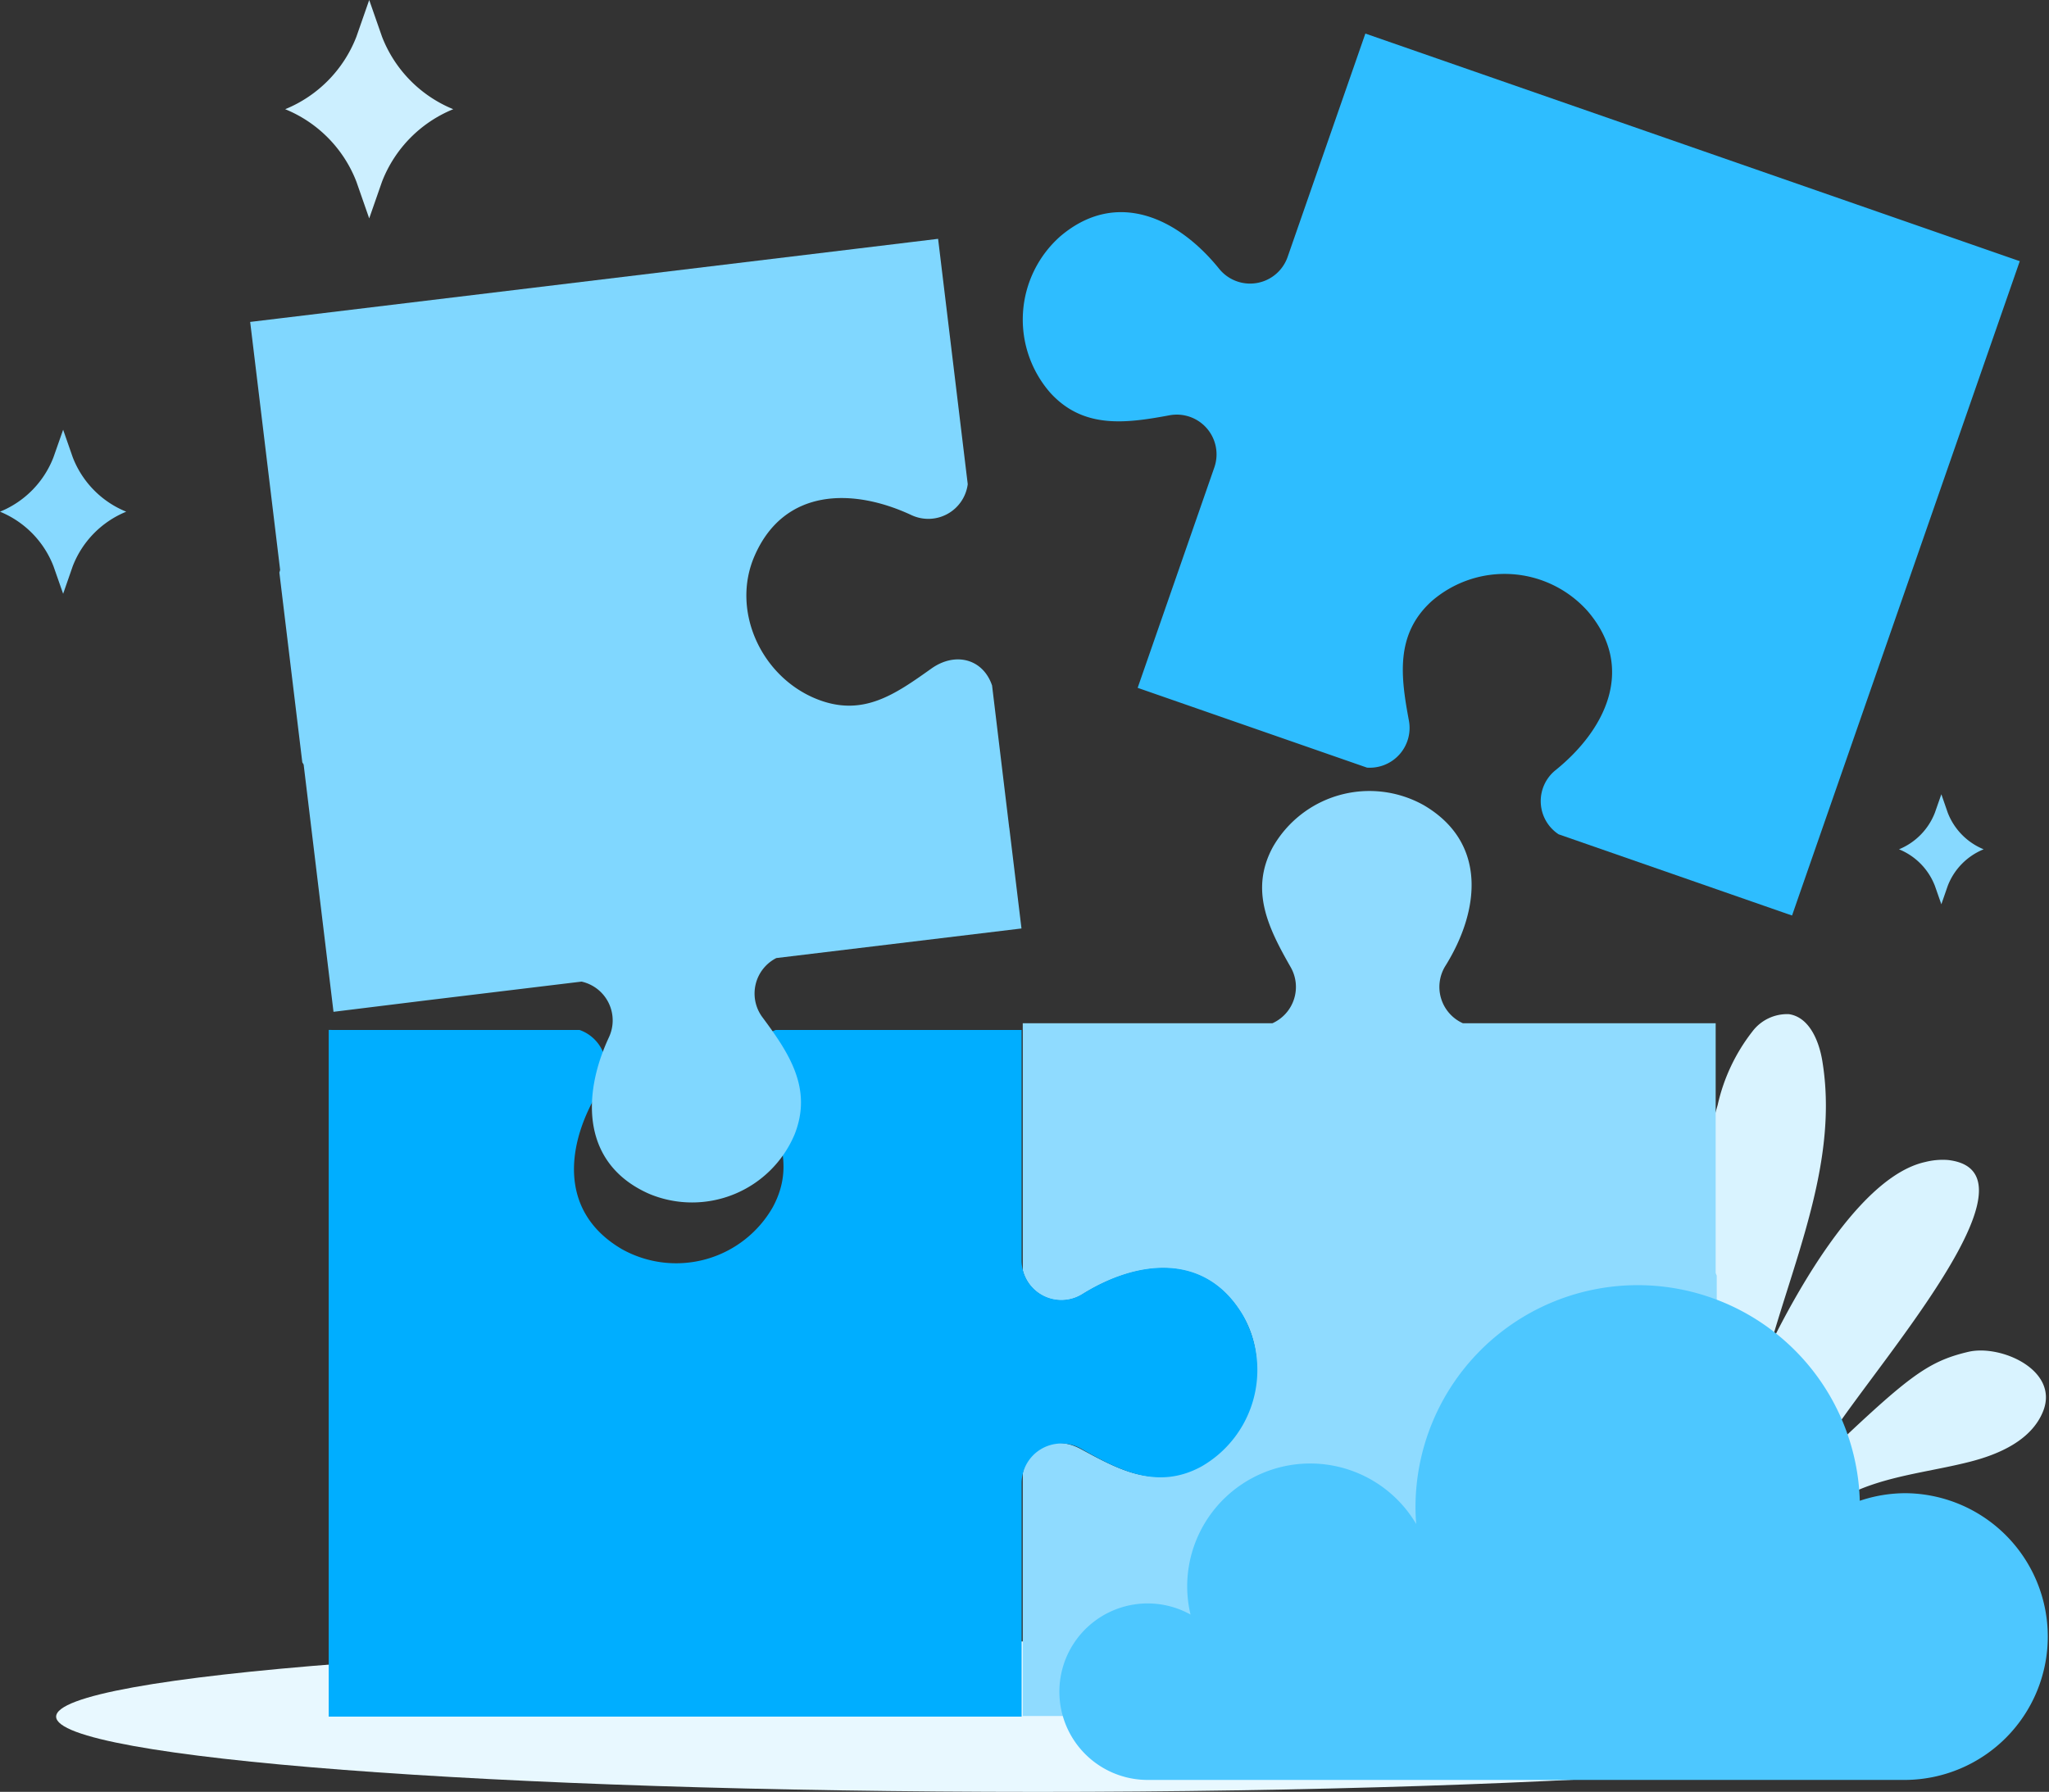
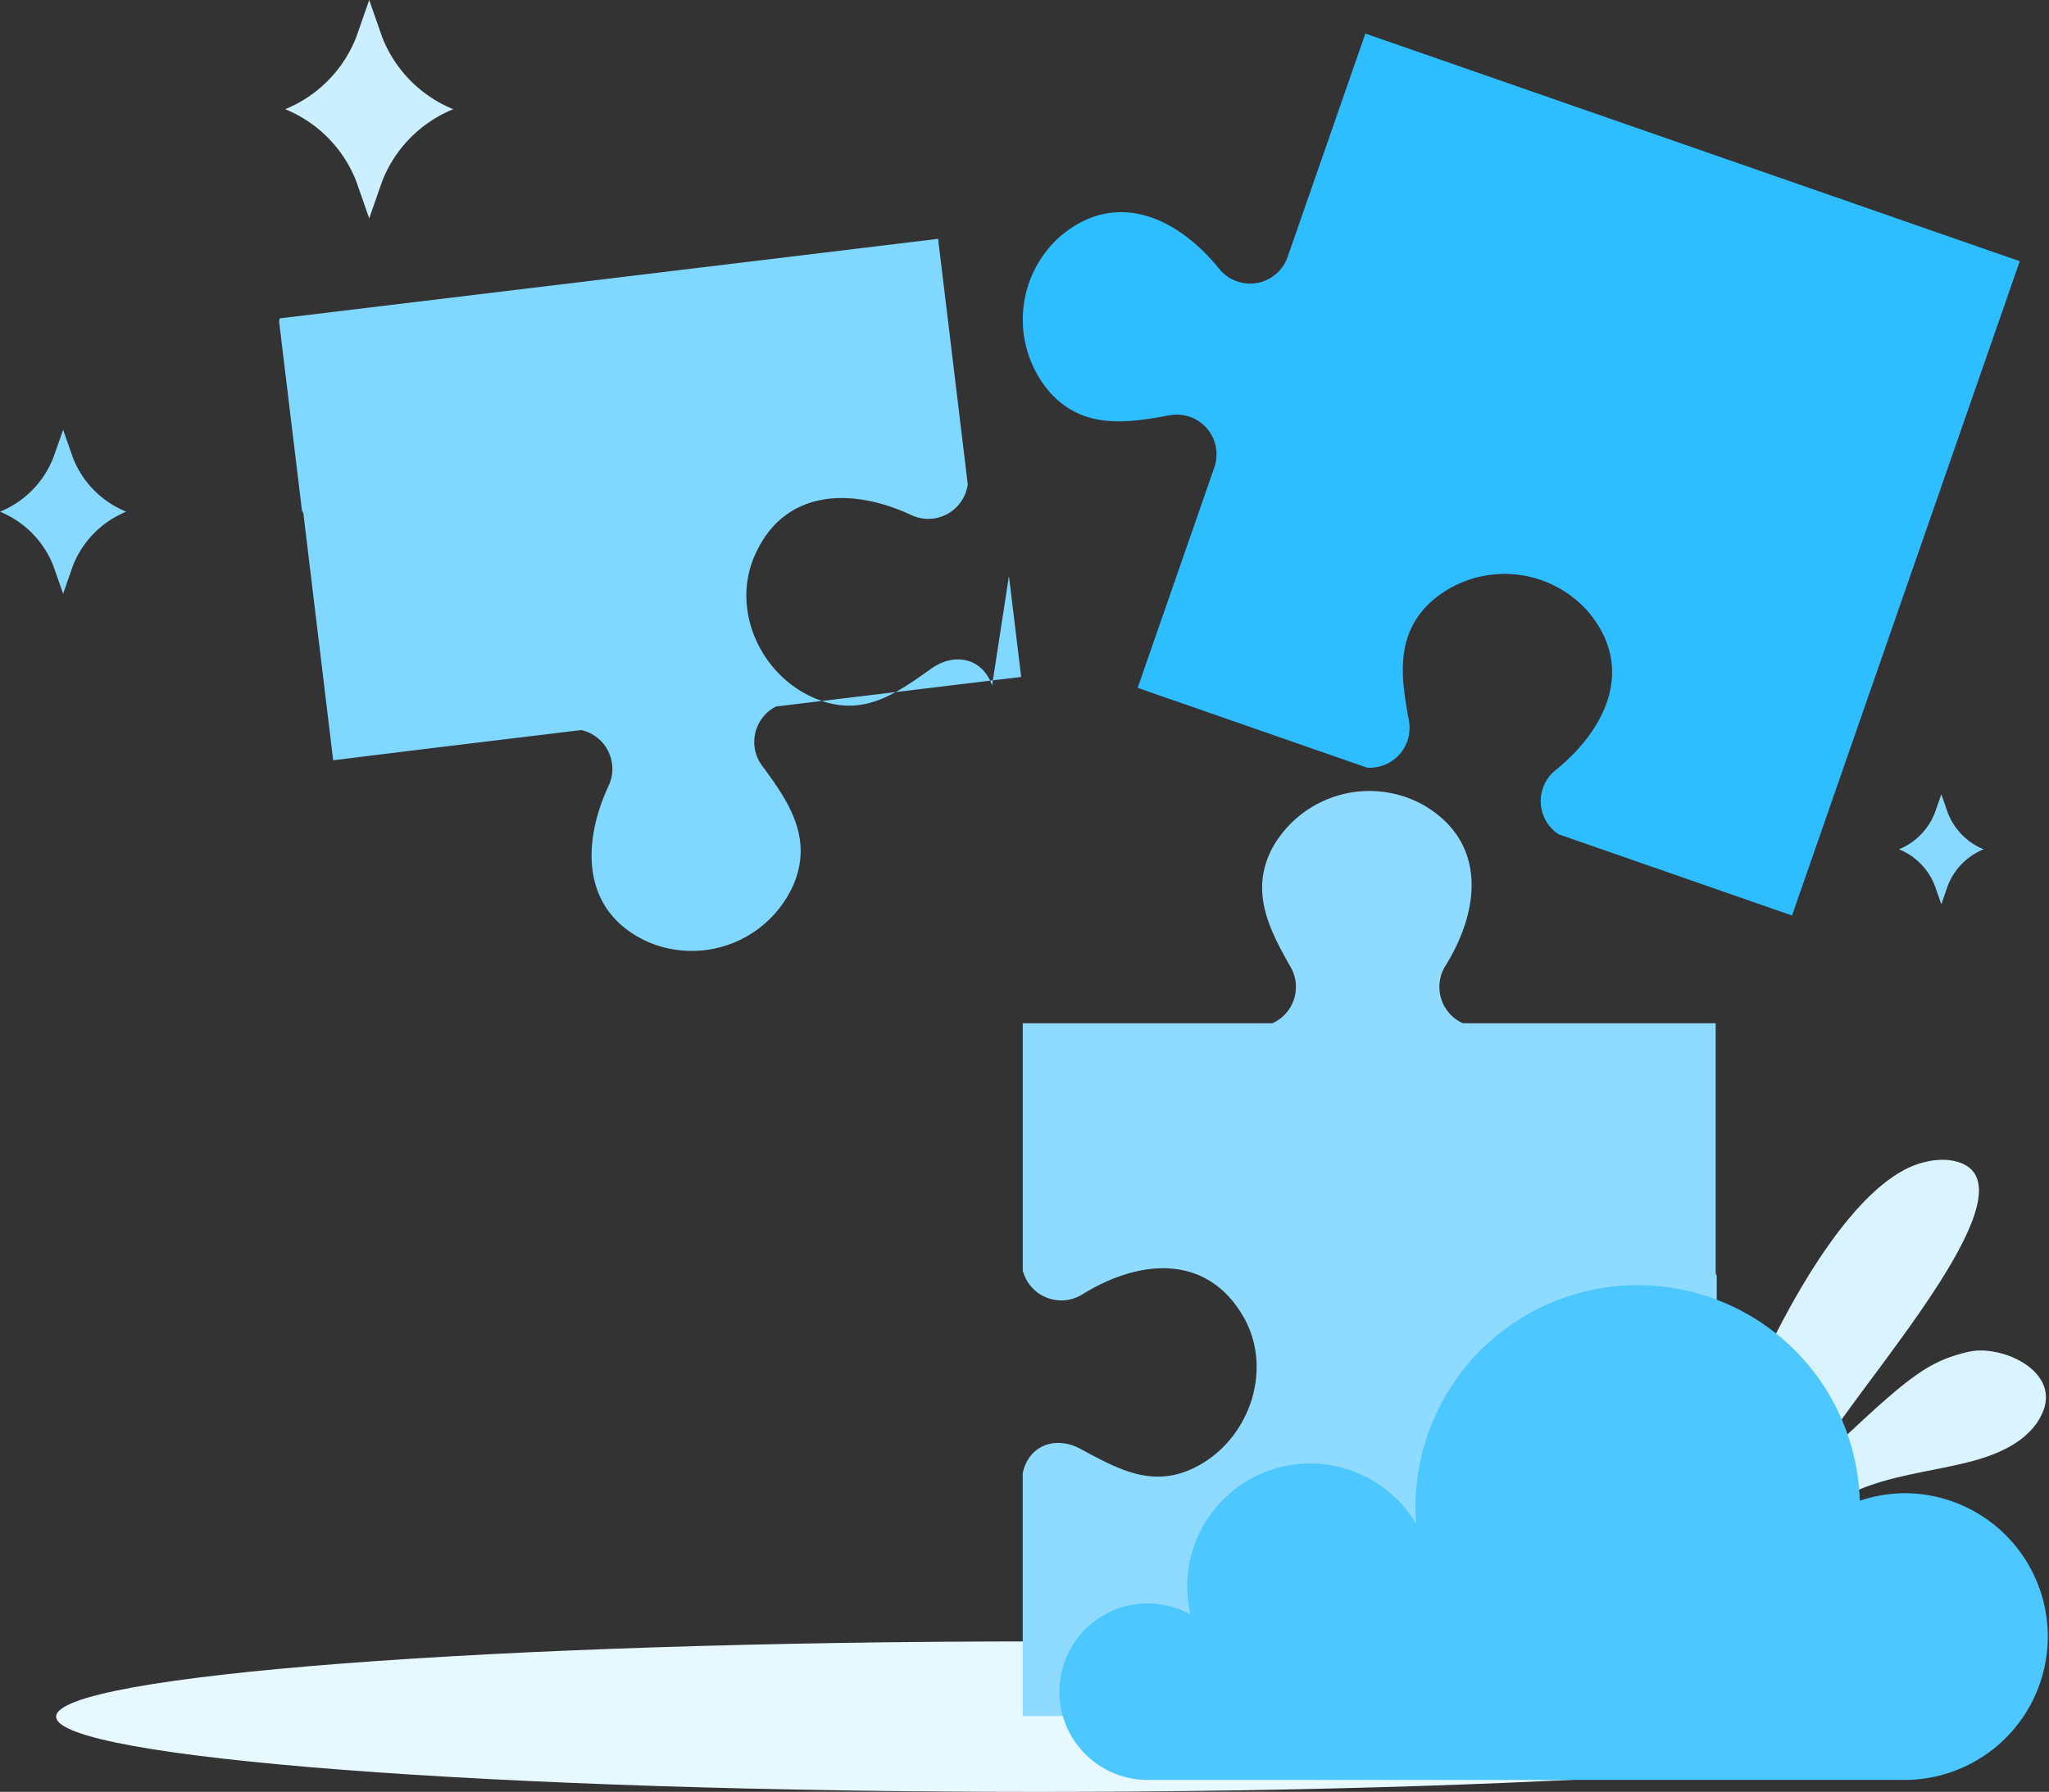
<svg xmlns="http://www.w3.org/2000/svg" width="191.999" height="167.947" viewBox="0 0 191.999 167.947">
  <rect x="0" y="0" width="191.999" height="167.947" fill="#333333" stroke="none" />
  <g id="Group_28473" data-name="Group 28473" transform="translate(-3058.226 -11783.802)">
    <path id="Path_20157" data-name="Path 20157" d="M3063.486,11944.7c0,3.9,41.185,7.053,92,7.053s92-3.157,92-7.053-41.192-7.052-92-7.052S3063.486,11940.8,3063.486,11944.7Z" fill="#e8f8ff" />
    <g id="Group_28471" data-name="Group 28471">
-       <path id="Path_20158" data-name="Path 20158" d="M3218.091,11918.844c-3.512-10.078-1.887-21.228,1.088-31.475a17.314,17.314,0,0,1,3.262-6.9,4.077,4.077,0,0,1,3.414-1.612c1.9.28,2.816,2.485,3.129,4.385,1.977,11.992-5.387,23.468-6.765,35.543" fill="#d9f3ff" />
      <path id="Path_20159" data-name="Path 20159" d="M3209.359,11914.151a31.494,31.494,0,0,0-3.3-8.65,15.575,15.575,0,0,0-6.646-6.289c-1.25-.579-2.891-.877-3.869.089-1.076,1.062-.614,2.885.126,4.205,4.041,7.217,13.546,10.043,17.487,17.315" fill="#d9f3ff" />
      <path id="Path_20160" data-name="Path 20160" d="M3213.985,11919.969a64.564,64.564,0,0,1-6.54-13.158,24.93,24.93,0,0,1-.717-14.493c.419-1.453,1.557-3.152,3.013-2.736a2.87,2.87,0,0,1,1.308,1c2.848,3.363,4.108,7.786,4.819,12.136s.961,8.789,2.151,13.035a3.712,3.712,0,0,0,.868,1.743,1.382,1.382,0,0,0,1.786.183,1.865,1.865,0,0,0,.49-.97c.511-1.948,8.963-22.155,17.486-24a6.619,6.619,0,0,1,2.1-.183c10.876,1.22-12.226,25.037-12.232,28.4,8.4-8,10.181-9.482,14.146-10.418,3.055-.719,8.568,1.731,7,5.595-1.083,2.672-4.071,4-6.867,4.711-3.051.778-6.213,1.142-9.2,2.164s-5.868,2.83-7.261,5.655" fill="#d9f3ff" />
    </g>
    <path id="Path_20161" data-name="Path 20161" d="M3239.531,11859.978l.607-1.731.6,1.731a6.073,6.073,0,0,0,3.363,3.427h0a6.039,6.039,0,0,0-3.363,3.422l-.6,1.731-.607-1.731a6.041,6.041,0,0,0-3.362-3.422h0A6.074,6.074,0,0,0,3239.531,11859.978Z" fill="#87d9ff" />
    <path id="Path_20162" data-name="Path 20162" d="M3063.236,11826.662l.906-2.581.9,2.581a9,9,0,0,0,5.012,5.1h0a9.046,9.046,0,0,0-5.012,5.106l-.9,2.588-.906-2.588a9.058,9.058,0,0,0-5.01-5.106h0A9.01,9.01,0,0,0,3063.236,11826.662Z" fill="#87d9ff" />
    <path id="Path_20163" data-name="Path 20163" d="M3091.622,11787.242l1.2-3.44,1.2,3.44a12.034,12.034,0,0,0,6.675,6.795h0a12.022,12.022,0,0,0-6.675,6.793l-1.2,3.441-1.2-3.441a12.014,12.014,0,0,0-6.674-6.793h0A12.026,12.026,0,0,0,3091.622,11787.242Z" fill="#ccefff" />
    <g id="Group_28472" data-name="Group 28472">
      <path id="Path_20164" data-name="Path 20164" d="M3219.091,11921.271v-17.912a2.4,2.4,0,0,1-.1-.242l0-14.666v-8.742l-23.687,0a3.732,3.732,0,0,1-1.637-5.378c3.217-5.163,3.953-11.542-2.013-15.051a10.417,10.417,0,0,0-14.158,3.917c-2.2,4.056-.4,7.629,1.673,11.26a3.731,3.731,0,0,1-1.714,5.253l-23.393,0v23.162a3.727,3.727,0,0,0,5.581,2.252c5.164-3.215,11.544-3.947,15.053,2.019,2.845,4.839.74,11.364-4.2,14.046-4.058,2.2-7.313.427-10.987-1.566-2.426-1.317-4.917-.313-5.448,2.262l0,22.755h16.418v.053h35.282v-.06H3219l0-23.135C3219.022,11921.422,3219.058,11921.346,3219.091,11921.271Z" fill="#8fdbff" />
-       <path id="Path_20165" data-name="Path 20165" d="M3174.708,11907.1c-3.51-5.964-9.893-5.228-15.054-2.01a3.727,3.727,0,0,1-5.7-3.161v-21.591h-23.034a3.726,3.726,0,0,0-1.961,5.35c2.073,3.628,3.882,7.2,1.679,11.261a10.424,10.424,0,0,1-14.157,3.922c-5.968-3.507-5.236-9.889-2.02-15.053a3.724,3.724,0,0,0-1.925-5.479H3089.45l-.424-.007v64.365h64.93v-21.873a3.727,3.727,0,0,1,5.575-3.236c3.63,2.072,7.2,3.878,11.26,1.674A10.428,10.428,0,0,0,3174.708,11907.1Z" fill="#00aeff" />
      <path id="Path_20166" data-name="Path 20166" d="M3226.587,11868.345l20.9-60.067-.3-.1-61.021-21.23-7.284,20.933a3.724,3.724,0,0,1-6.418,1.113c-3.819-4.736-9.6-7.527-14.879-3.047a10.419,10.419,0,0,0-.954,14.657c3.1,3.417,7.076,2.886,11.183,2.122a3.726,3.726,0,0,1,4.2,4.887l-7.185,20.659,21.49,7.478a3.731,3.731,0,0,0,3.928-4.4c-.767-4.105-1.3-8.077,2.114-11.186a10.423,10.423,0,0,1,14.659.946c4.484,5.272,1.7,11.062-3.038,14.882a3.724,3.724,0,0,0,.293,6.008l12.96,4.51,8.614,3,.3.1.436-1.258Z" fill="#2ebdff" />
-       <path id="Path_20167" data-name="Path 20167" d="M3151.187,11848.054c-.839-2.49-3.43-3.189-5.681-1.593-3.408,2.421-6.426,4.573-10.719,2.873-5.223-2.068-8.1-8.295-5.851-13.439,2.765-6.347,9.19-6.386,14.7-3.811a3.727,3.727,0,0,0,5.271-2.9l-1.645-13.622-1.094-9.055-.039-.32-7.334.888-54.35,6.566v0l-2.777.334.039.321,1.01,8.359,1.758,14.562c-.019.086-.046.169-.071.253l2.149,17.783c.043.069.087.14.127.217l2.773,22.968.024.2,8.683-1.071,14.561-1.761a3.726,3.726,0,0,1,2.567,5.211c-2.572,5.513-2.532,11.937,3.812,14.7a10.421,10.421,0,0,0,13.584-5.593c1.7-4.295-.524-7.623-3.018-10.979a3.729,3.729,0,0,1,1.306-5.547l22.971-2.772-1.142-9.439h-.006Z" fill="#80d7ff" />
+       <path id="Path_20167" data-name="Path 20167" d="M3151.187,11848.054c-.839-2.49-3.43-3.189-5.681-1.593-3.408,2.421-6.426,4.573-10.719,2.873-5.223-2.068-8.1-8.295-5.851-13.439,2.765-6.347,9.19-6.386,14.7-3.811a3.727,3.727,0,0,0,5.271-2.9l-1.645-13.622-1.094-9.055-.039-.32-7.334.888-54.35,6.566v0c-.019.086-.046.169-.071.253l2.149,17.783c.043.069.087.14.127.217l2.773,22.968.024.2,8.683-1.071,14.561-1.761a3.726,3.726,0,0,1,2.567,5.211c-2.572,5.513-2.532,11.937,3.812,14.7a10.421,10.421,0,0,0,13.584-5.593c1.7-4.295-.524-7.623-3.018-10.979a3.729,3.729,0,0,1,1.306-5.547l22.971-2.772-1.142-9.439h-.006Z" fill="#80d7ff" />
    </g>
    <path id="Path_20168" data-name="Path 20168" d="M3236.789,11923.756a13.417,13.417,0,0,0-4.293.711,20.821,20.821,0,0,0-41.633.614c0,.527.026,1.045.065,1.562a11.529,11.529,0,0,0-21.458,5.865,11.385,11.385,0,0,0,.314,2.623,8.271,8.271,0,1,0-4.022,15.5h71.027a13.438,13.438,0,0,0,0-26.875Z" fill="#4dc7ff" />
  </g>
</svg>